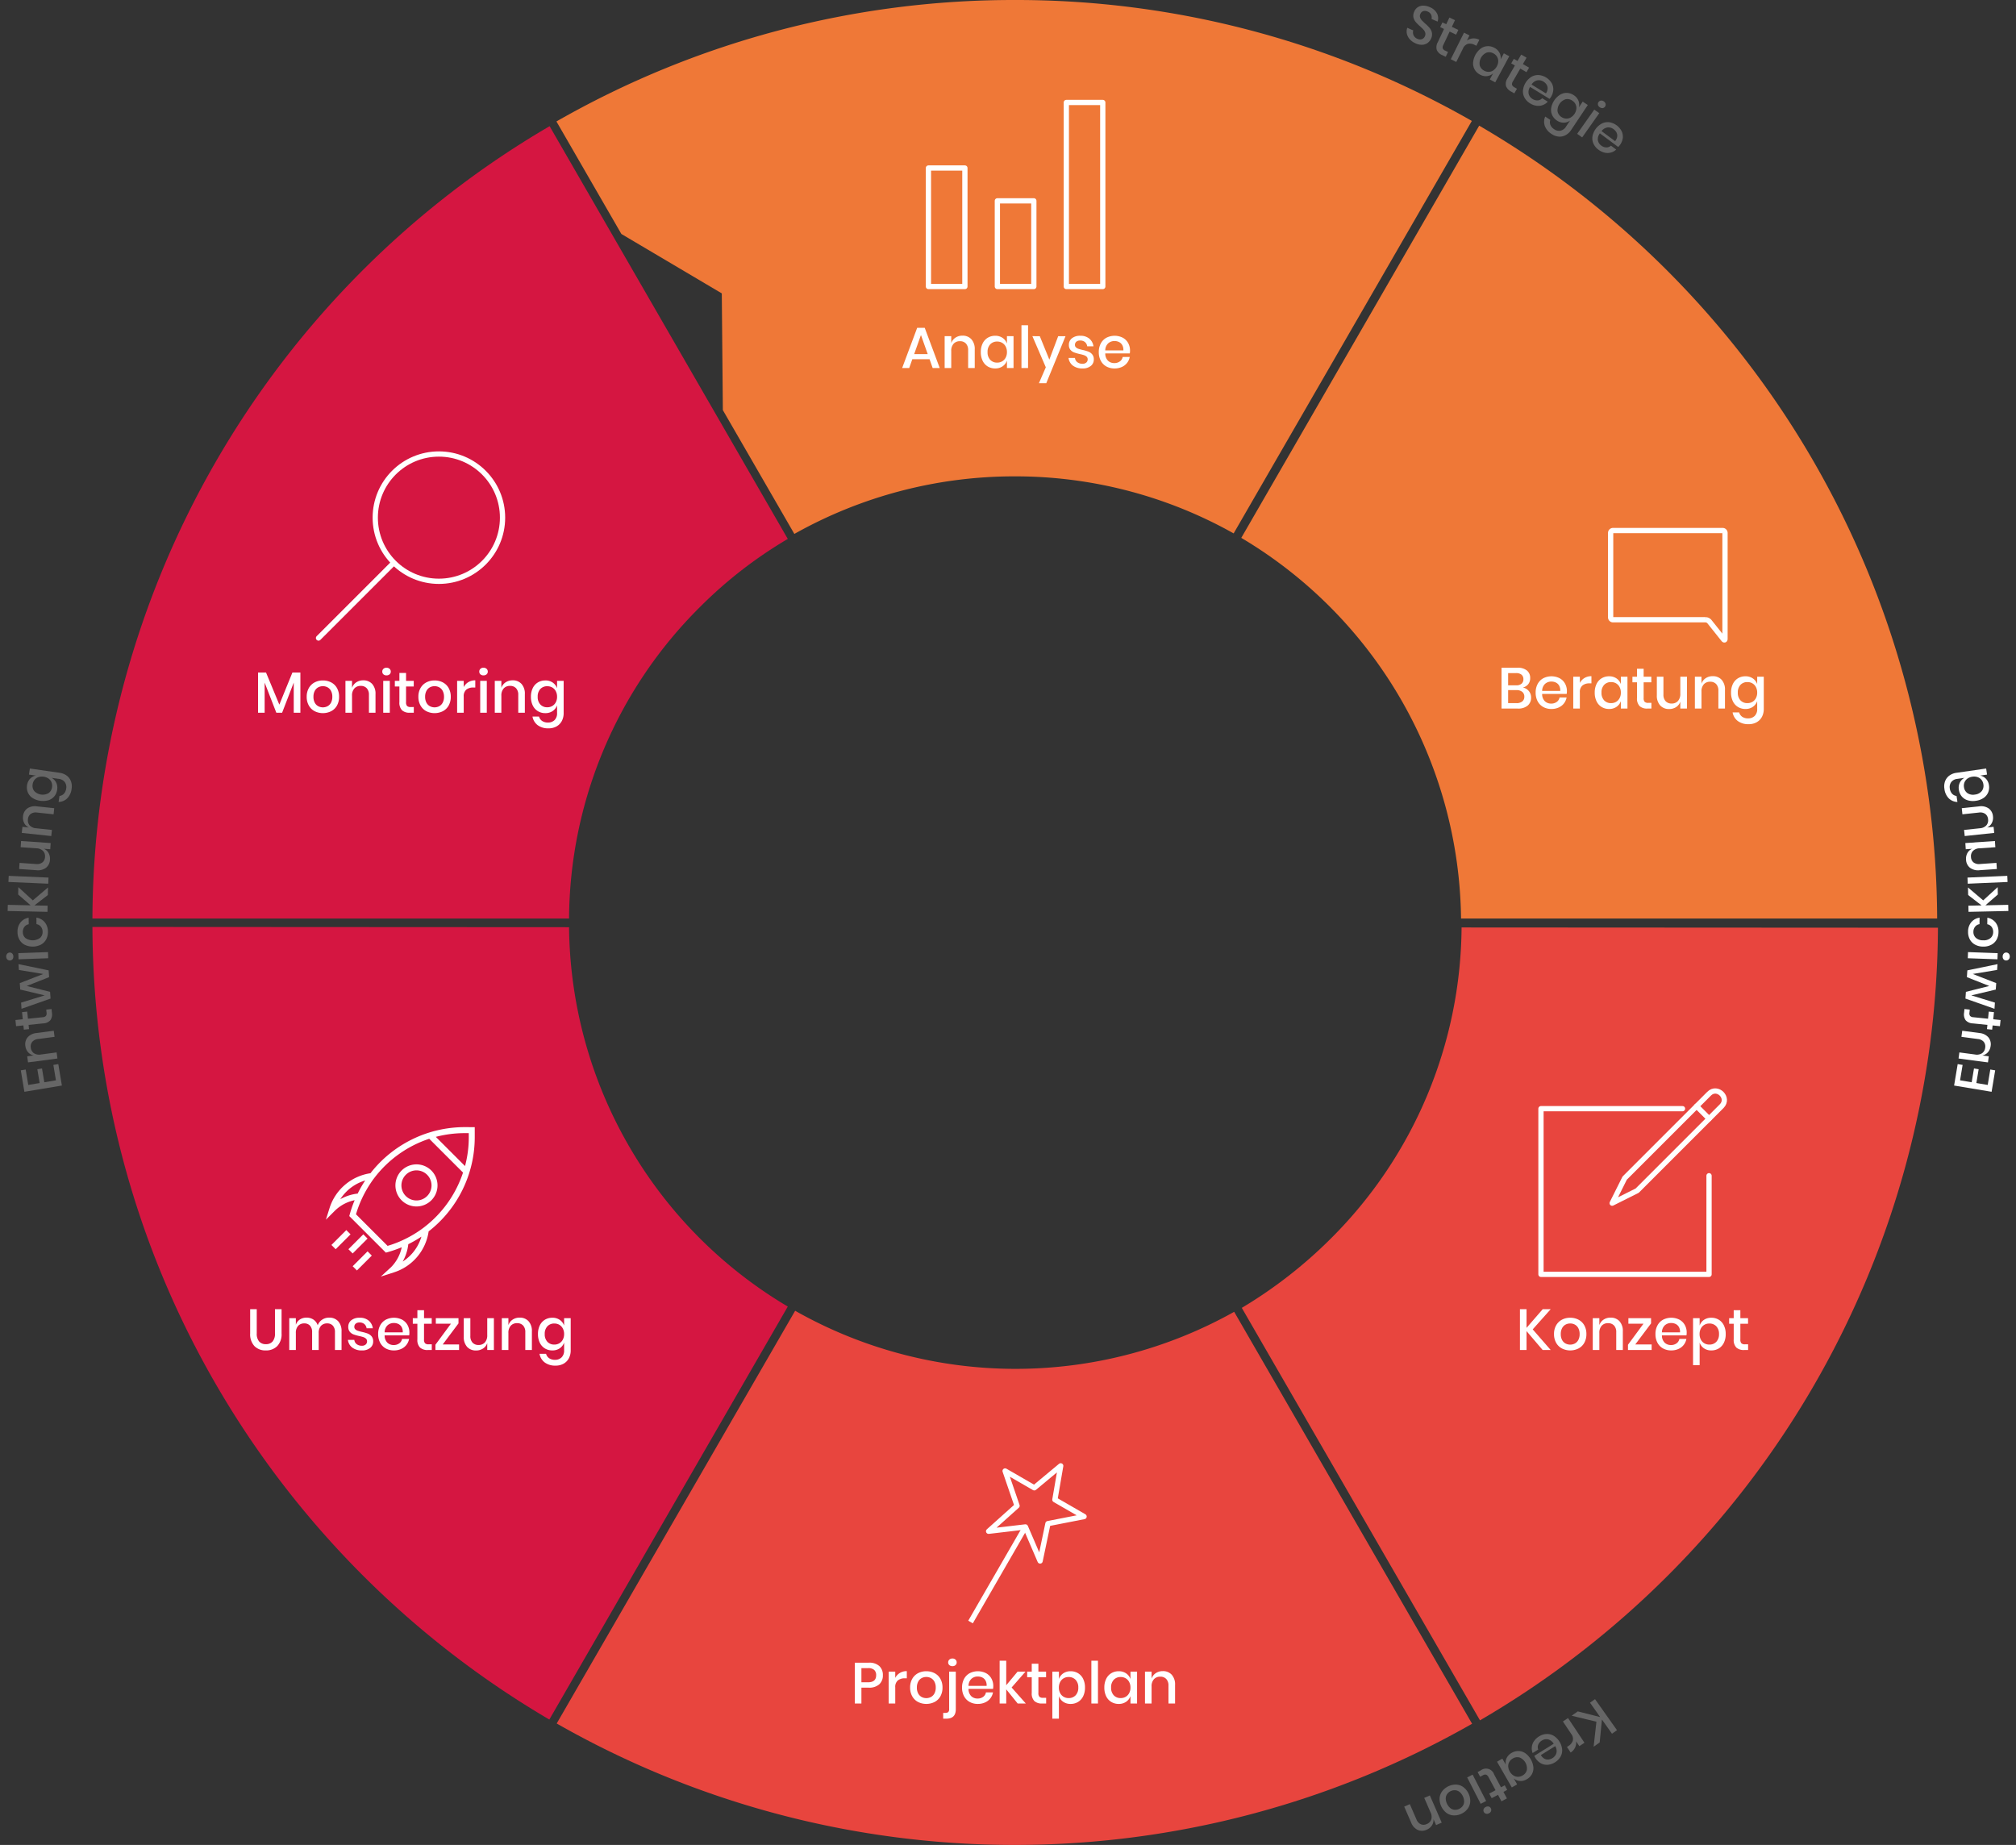
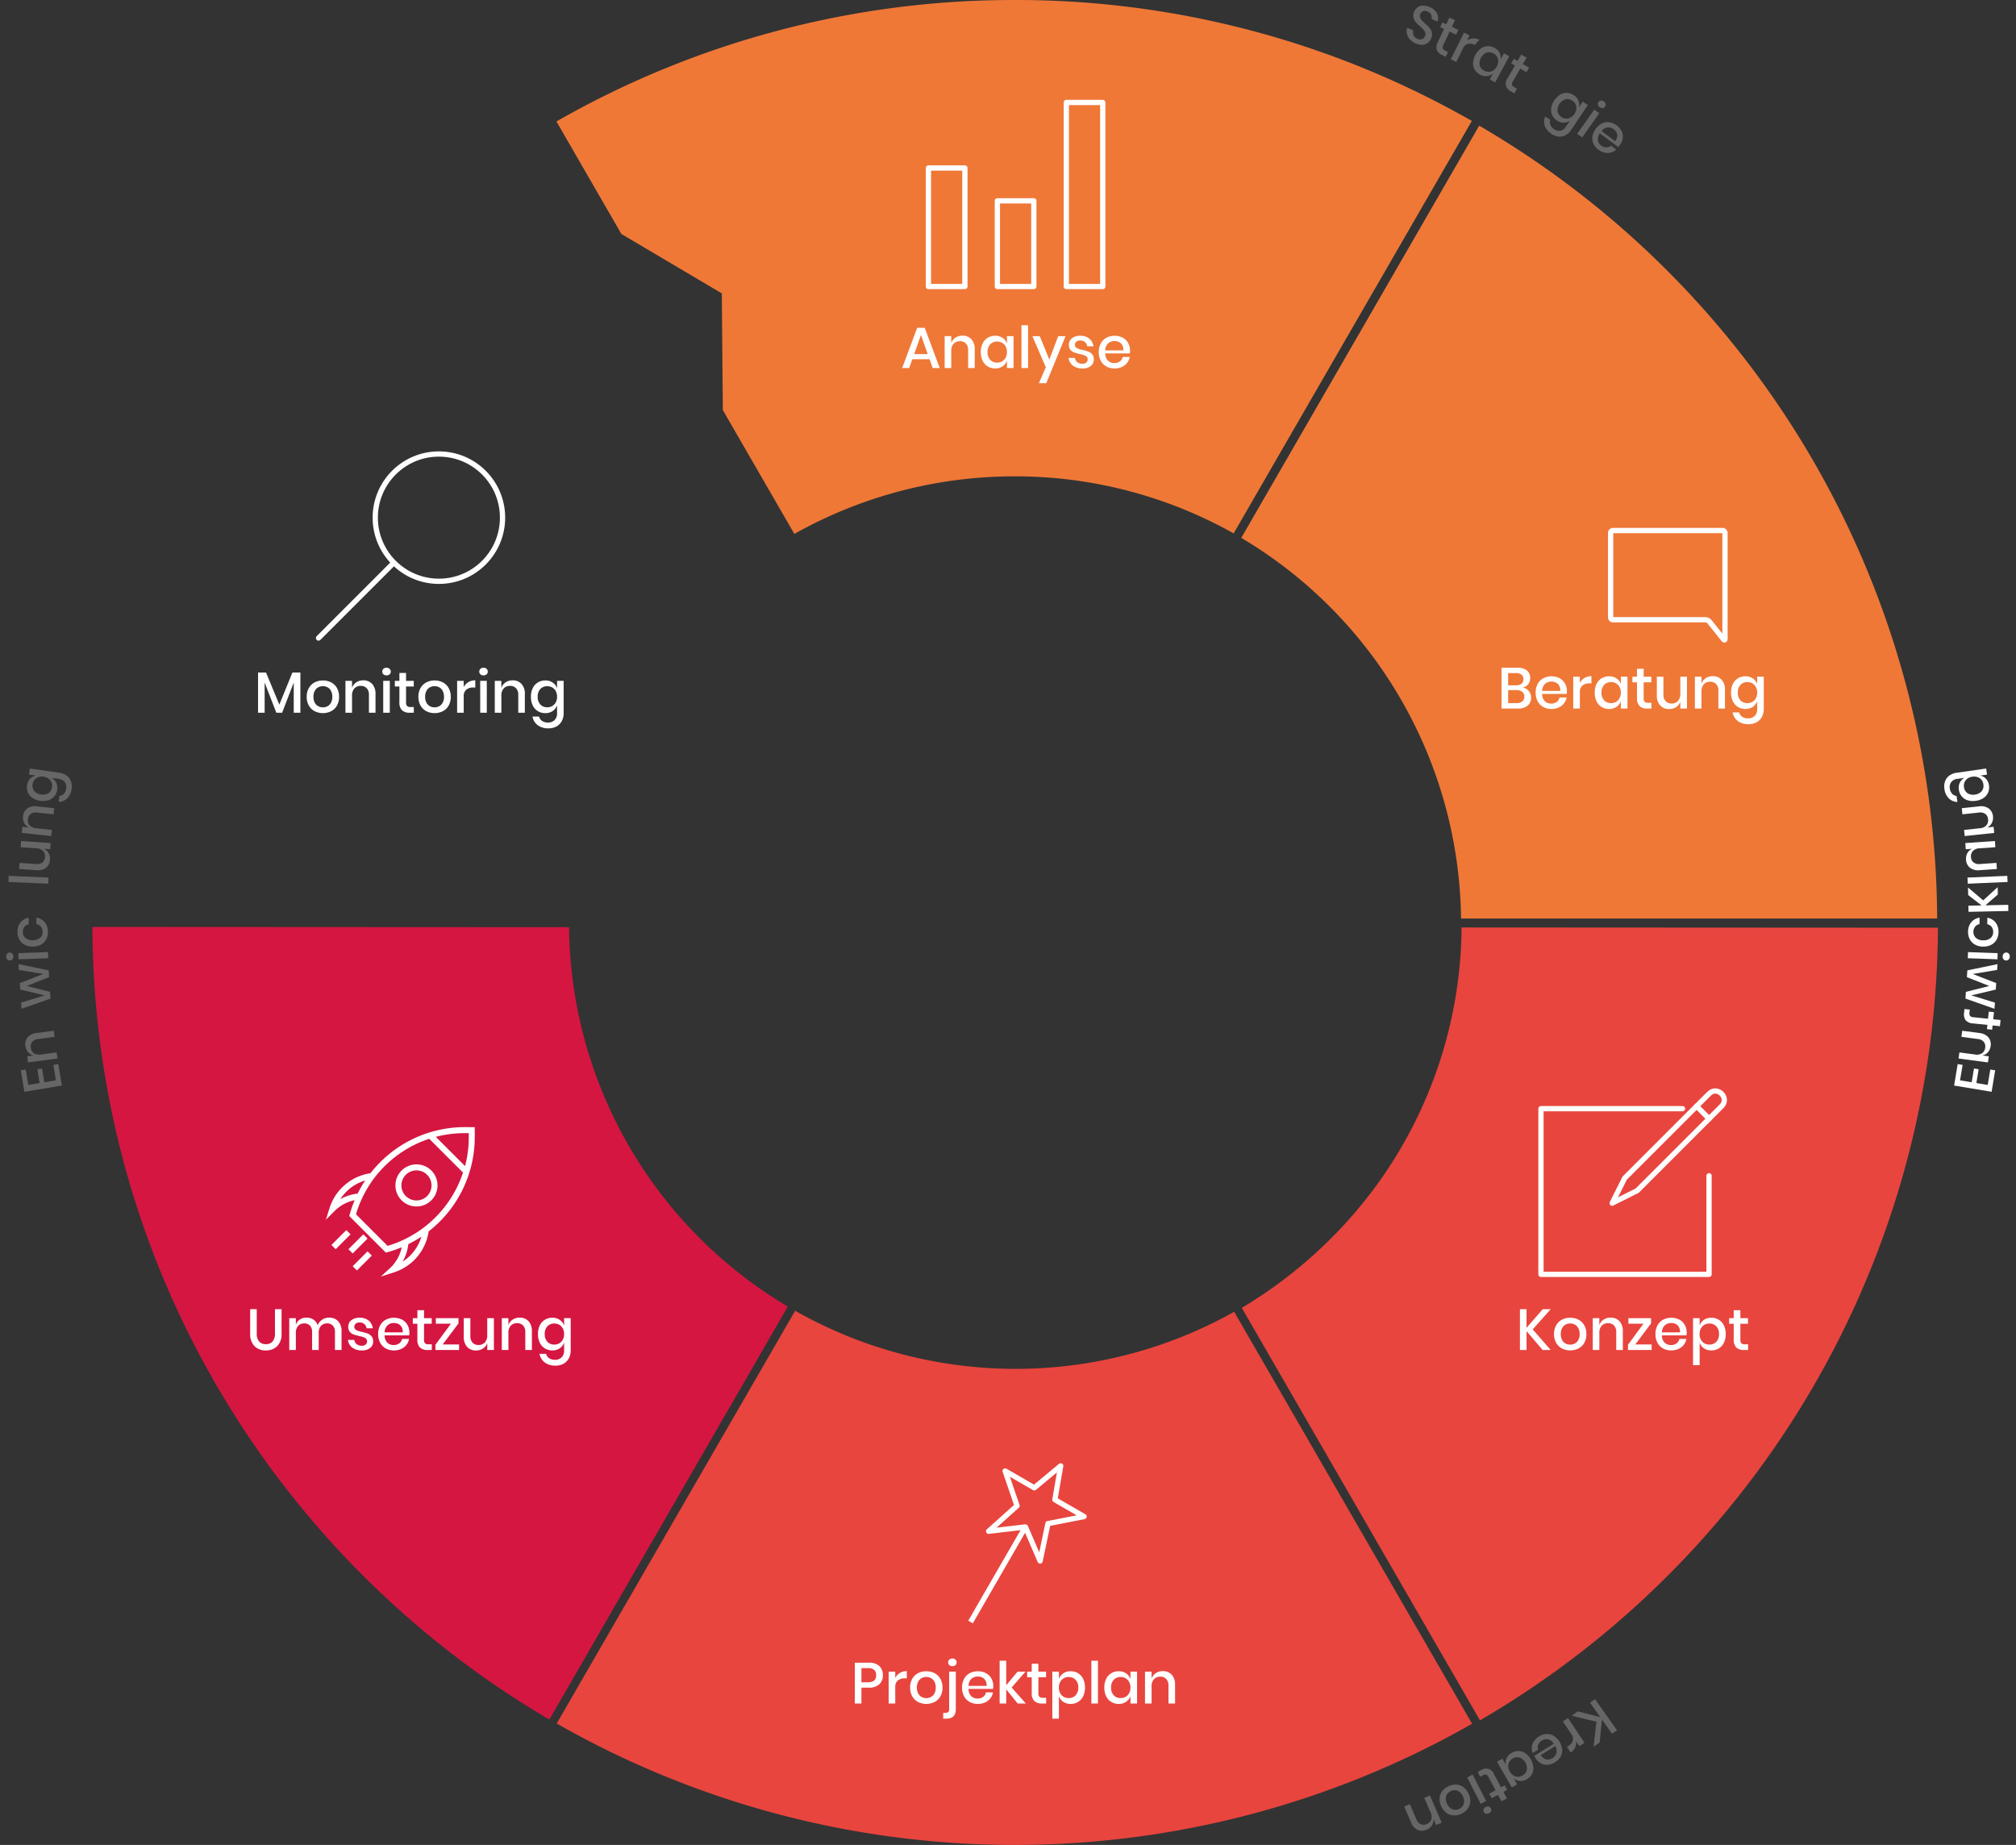
<svg xmlns="http://www.w3.org/2000/svg" width="766.849" height="701.8" viewBox="0 0 766.849 701.8">
  <rect x="0" y="0" width="766.849" height="701.8" fill="#333333" stroke="none" />
  <defs>
    <clipPath id="clip-path" />
  </defs>
  <g id="GRAFIK_Beratungsprozess_v2" transform="translate(-313.842 -49)">
    <g id="Gruppe_1618" data-name="Gruppe 1618" transform="translate(329.1 30)">
      <g id="Gruppe_1605" data-name="Gruppe 1605">
        <g id="Gruppe_1604" data-name="Gruppe 1604">
          <g id="Gruppe_1603" data-name="Gruppe 1603">
            <g id="Gruppe_1602" data-name="Gruppe 1602">
              <g id="Gruppe_1600" data-name="Gruppe 1600">
                <path id="SVGID" d="M454.2,518a170.137,170.137,0,0,1-167-.4l-90.7,157a351.47,351.47,0,0,0,348.2.1Z" fill="#e8453e" />
              </g>
              <g id="Gruppe_1601" data-name="Gruppe 1601">
                <path id="SVGID-2" data-name="SVGID" d="M540.7,371.8A168.715,168.715,0,0,1,491,490.1a174.774,174.774,0,0,1-33.9,26.4l90.6,156.9A350.86,350.86,0,0,0,721.9,371.9Z" fill="#e8453e" />
              </g>
            </g>
          </g>
        </g>
      </g>
      <g id="Gruppe_1611" data-name="Gruppe 1611">
        <g id="Gruppe_1610" data-name="Gruppe 1610">
          <g id="Gruppe_1609" data-name="Gruppe 1609">
            <g id="Gruppe_1608" data-name="Gruppe 1608">
              <g id="Gruppe_1606" data-name="Gruppe 1606">
-                 <path id="SVGID-3" data-name="SVGID" d="M201.2,368.4A168.345,168.345,0,0,1,250.9,250a166.534,166.534,0,0,1,33.5-26L193.8,67A350.725,350.725,0,0,0,19.9,368.4Z" fill="#d51641" />
-               </g>
+                 </g>
              <g id="Gruppe_1607" data-name="Gruppe 1607">
                <path id="SVGID-4" data-name="SVGID" d="M284.4,516a169.674,169.674,0,0,1-83.2-144.3l-181.3-.1c.5,128.6,70.3,240.8,173.8,301.5Z" fill="#d51641" />
              </g>
            </g>
          </g>
        </g>
      </g>
      <g id="Gruppe_1617" data-name="Gruppe 1617">
        <g id="Gruppe_1616" data-name="Gruppe 1616">
          <g id="Gruppe_1615" data-name="Gruppe 1615">
            <g id="Gruppe_1614" data-name="Gruppe 1614">
              <g id="Gruppe_1612" data-name="Gruppe 1612">
                <path id="SVGID-5" data-name="SVGID" d="M456.9,223.6a170.727,170.727,0,0,1,83.6,144.8H721.6A350.9,350.9,0,0,0,547.4,66.8Z" fill="#ef7837" />
              </g>
              <g id="Gruppe_1613" data-name="Gruppe 1613">
                <path id="SVGID-6" data-name="SVGID" d="M370.8,200.2A169.509,169.509,0,0,1,454,221.9h0L544.6,65A349.249,349.249,0,0,0,370.8,19h0A350.053,350.053,0,0,0,196.4,65.2L221.1,108l38.2,22.6.4,44.4,27.2,47.1h0a170.748,170.748,0,0,1,83.9-21.9" fill="#ef7837" />
              </g>
            </g>
          </g>
        </g>
      </g>
      <g id="Outline_Icons" data-name="Outline Icons" transform="translate(105.9 191.7)">
        <g id="Gruppe_1635" data-name="Gruppe 1635" transform="translate(0)">
          <circle id="Ellipse_75" data-name="Ellipse 75" cx="24.209" cy="24.209" r="24.209" transform="translate(21.583)" fill="none" stroke="#fff" stroke-linejoin="round" stroke-width="2" />
          <line id="Linie_147" data-name="Linie 147" x1="28.275" y2="28.275" transform="translate(0 41.725)" fill="none" stroke="#fff" stroke-linecap="round" stroke-linejoin="round" stroke-width="2" />
        </g>
      </g>
    </g>
    <path id="Pfad_1638" data-name="Pfad 1638" d="M36.813,19.634H30.257L29.069,23H26.385L32.1,7.71h2.882L40.685,23H38Zm-.7-1.936-2.574-7.26L30.961,17.7ZM49.331,10.68a4.42,4.42,0,0,1,3.388,1.364A5.488,5.488,0,0,1,54,15.938V23H51.487V16.2a3.541,3.541,0,0,0-.836-2.519,2.985,2.985,0,0,0-2.288-.891,3.14,3.14,0,0,0-2.4.957,3.944,3.944,0,0,0-.9,2.805V23H42.555V10.878h2.508V13.54a4.067,4.067,0,0,1,1.628-2.112A4.715,4.715,0,0,1,49.331,10.68Zm12.452.044a4.8,4.8,0,0,1,2.816.814,4.381,4.381,0,0,1,1.65,2.156V10.878h2.508V23H66.249V20.184A4.381,4.381,0,0,1,64.6,22.34a4.8,4.8,0,0,1-2.816.814,5.375,5.375,0,0,1-2.827-.748,5.112,5.112,0,0,1-1.947-2.156,7.346,7.346,0,0,1-.7-3.322,7.293,7.293,0,0,1,.7-3.3,5.112,5.112,0,0,1,1.947-2.156A5.375,5.375,0,0,1,61.783,10.724Zm.77,2.2a3.491,3.491,0,0,0-2.673,1.067,4.122,4.122,0,0,0-1,2.937,4.122,4.122,0,0,0,1,2.937,3.491,3.491,0,0,0,2.673,1.067,3.642,3.642,0,0,0,1.892-.495,3.516,3.516,0,0,0,1.32-1.4,4.4,4.4,0,0,0,.484-2.112,4.418,4.418,0,0,0-.484-2.1,3.5,3.5,0,0,0-1.32-1.408A3.642,3.642,0,0,0,62.553,12.924Zm11.726-6.2V23H71.771V6.72Zm4.466,4.158,3.63,8.91,3.366-8.91h2.794L81.209,28.764H78.415l2.618-6.05-5.1-11.836Zm15.422-.154a5.119,5.119,0,0,1,3.421,1.089,4.608,4.608,0,0,1,1.573,2.915H96.785a2.564,2.564,0,0,0-.847-1.6,2.693,2.693,0,0,0-1.837-.6,2.156,2.156,0,0,0-1.463.451,1.537,1.537,0,0,0-.517,1.221,1.21,1.21,0,0,0,.374.924,2.61,2.61,0,0,0,.935.55,16.1,16.1,0,0,0,1.6.44,15.937,15.937,0,0,1,2.211.638A3.582,3.582,0,0,1,98.688,17.8a2.918,2.918,0,0,1,.6,1.947,3.034,3.034,0,0,1-1.155,2.464,4.766,4.766,0,0,1-3.113.946A5.917,5.917,0,0,1,91.362,22.1a4.347,4.347,0,0,1-1.683-2.948h2.442A2.305,2.305,0,0,0,93,20.756a3.143,3.143,0,0,0,2.024.616,2.023,2.023,0,0,0,1.419-.473,1.554,1.554,0,0,0,.517-1.2,1.326,1.326,0,0,0-.4-1.012,2.746,2.746,0,0,0-.99-.583,13.752,13.752,0,0,0-1.628-.429A18.036,18.036,0,0,1,91.8,17.06a3.343,3.343,0,0,1-1.408-1,2.83,2.83,0,0,1-.583-1.881,3.088,3.088,0,0,1,1.155-2.5A4.874,4.874,0,0,1,94.167,10.724Zm18.9,5.632a5.822,5.822,0,0,1-.088,1.078h-9.328a3.812,3.812,0,0,0,1.034,2.772,3.384,3.384,0,0,0,2.4.9,3.489,3.489,0,0,0,2.123-.638,2.634,2.634,0,0,0,1.067-1.694h2.684a5.151,5.151,0,0,1-3.014,3.817,6.56,6.56,0,0,1-2.75.561,6.328,6.328,0,0,1-3.113-.748,5.32,5.32,0,0,1-2.123-2.156,6.82,6.82,0,0,1-.77-3.322,6.773,6.773,0,0,1,.77-3.3,5.32,5.32,0,0,1,2.123-2.156,6.9,6.9,0,0,1,6.226-.011,5.127,5.127,0,0,1,2.046,2.024A5.811,5.811,0,0,1,113.065,16.356Zm-2.53-.066a3.727,3.727,0,0,0-.407-1.991,2.829,2.829,0,0,0-1.232-1.188,3.8,3.8,0,0,0-1.705-.385,3.521,3.521,0,0,0-2.464.9,3.685,3.685,0,0,0-1.078,2.662Z" transform="translate(630.615 166)" fill="#fff" />
    <path id="Pfad_1639" data-name="Pfad 1639" d="M28.233,14.992a3.844,3.844,0,0,1,2.277,1.342,3.761,3.761,0,0,1,.869,2.464,3.865,3.865,0,0,1-1.3,3.069A5.557,5.557,0,0,1,26.319,23H20.137V7.468h6.072a5.414,5.414,0,0,1,3.575,1.045,3.55,3.55,0,0,1,1.243,2.871,3.577,3.577,0,0,1-.77,2.387A3.732,3.732,0,0,1,28.233,14.992Zm-5.588-.836h3.1a2.938,2.938,0,0,0,2.013-.616,2.177,2.177,0,0,0,.693-1.716,2.15,2.15,0,0,0-.693-1.694,3.085,3.085,0,0,0-2.1-.616H22.645Zm3.168,6.776a3.368,3.368,0,0,0,2.211-.649,2.23,2.23,0,0,0,.781-1.815,2.248,2.248,0,0,0-.792-1.826,3.375,3.375,0,0,0-2.222-.66H22.645v4.95ZM45,16.356a5.821,5.821,0,0,1-.088,1.078H35.581a3.812,3.812,0,0,0,1.034,2.772,3.384,3.384,0,0,0,2.4.9,3.489,3.489,0,0,0,2.123-.638A2.634,2.634,0,0,0,42.2,18.776h2.684a5.151,5.151,0,0,1-3.014,3.817,6.561,6.561,0,0,1-2.75.561,6.328,6.328,0,0,1-3.113-.748,5.32,5.32,0,0,1-2.123-2.156,6.82,6.82,0,0,1-.77-3.322,6.772,6.772,0,0,1,.77-3.3,5.32,5.32,0,0,1,2.123-2.156,6.9,6.9,0,0,1,6.226-.011,5.127,5.127,0,0,1,2.046,2.024A5.811,5.811,0,0,1,45,16.356Zm-2.53-.066A3.727,3.727,0,0,0,42.06,14.3a2.829,2.829,0,0,0-1.232-1.188,3.8,3.8,0,0,0-1.7-.385,3.521,3.521,0,0,0-2.464.9,3.685,3.685,0,0,0-1.078,2.662Zm7.458-3.036a4.675,4.675,0,0,1,1.76-1.881,4.994,4.994,0,0,1,2.64-.693v2.728h-.748a4.111,4.111,0,0,0-2.651.8,3.2,3.2,0,0,0-1,2.651V23H47.417V10.878h2.508Zm11.132-2.53a4.8,4.8,0,0,1,2.816.814,4.381,4.381,0,0,1,1.65,2.156V10.878h2.508V23H65.523V20.184a4.381,4.381,0,0,1-1.65,2.156,4.8,4.8,0,0,1-2.816.814,5.375,5.375,0,0,1-2.827-.748,5.112,5.112,0,0,1-1.947-2.156,7.346,7.346,0,0,1-.7-3.322,7.293,7.293,0,0,1,.7-3.3,5.112,5.112,0,0,1,1.947-2.156A5.375,5.375,0,0,1,61.057,10.724Zm.77,2.2a3.491,3.491,0,0,0-2.673,1.067,4.122,4.122,0,0,0-1,2.937,4.122,4.122,0,0,0,1,2.937,3.491,3.491,0,0,0,2.673,1.067,3.642,3.642,0,0,0,1.892-.495,3.516,3.516,0,0,0,1.32-1.4,4.4,4.4,0,0,0,.484-2.112,4.418,4.418,0,0,0-.484-2.1,3.5,3.5,0,0,0-1.32-1.408A3.642,3.642,0,0,0,61.827,12.924Zm15.312,7.9V23H75.6a4.154,4.154,0,0,1-2.937-.935,4.11,4.11,0,0,1-1-3.113v-5.94H69.923V10.878h1.738V7.864h2.53v3.014h2.926v2.134H74.191V19a2.049,2.049,0,0,0,.385,1.43,1.852,1.852,0,0,0,1.353.4Zm13.53-9.944V23h-2.53V20.36a3.907,3.907,0,0,1-1.606,2.079,4.806,4.806,0,0,1-2.662.737,4.42,4.42,0,0,1-3.388-1.364,5.488,5.488,0,0,1-1.276-3.894v-7.04h2.508v6.776a3.574,3.574,0,0,0,.836,2.541,2.985,2.985,0,0,0,2.288.891,3.122,3.122,0,0,0,2.4-.968,3.986,3.986,0,0,0,.9-2.816V10.878Zm9.79-.2a4.42,4.42,0,0,1,3.388,1.364,5.488,5.488,0,0,1,1.276,3.894V23h-2.508V16.2a3.541,3.541,0,0,0-.836-2.519,2.985,2.985,0,0,0-2.288-.891,3.14,3.14,0,0,0-2.4.957,3.944,3.944,0,0,0-.9,2.805V23H93.683V10.878h2.508V13.54a4.067,4.067,0,0,1,1.628-2.112A4.715,4.715,0,0,1,100.459,10.68Zm12.452.044a4.8,4.8,0,0,1,2.816.814,4.381,4.381,0,0,1,1.65,2.156V10.878h2.508V23.132a6.321,6.321,0,0,1-.693,3,5.071,5.071,0,0,1-1.991,2.057,6.065,6.065,0,0,1-3.08.748A6.582,6.582,0,0,1,110,27.73a5.219,5.219,0,0,1-1.969-3.278h2.486a2.959,2.959,0,0,0,1.188,1.683,3.876,3.876,0,0,0,2.244.6,3.424,3.424,0,0,0,2.464-.924,3.538,3.538,0,0,0,.968-2.684V20.184a4.381,4.381,0,0,1-1.65,2.156,4.8,4.8,0,0,1-2.816.814,5.375,5.375,0,0,1-2.827-.748,5.112,5.112,0,0,1-1.947-2.156,7.346,7.346,0,0,1-.7-3.322,7.293,7.293,0,0,1,.7-3.3,5.112,5.112,0,0,1,1.947-2.156A5.375,5.375,0,0,1,112.911,10.724Zm.77,2.2a3.491,3.491,0,0,0-2.673,1.067,4.122,4.122,0,0,0-1,2.937,4.122,4.122,0,0,0,1,2.937,3.491,3.491,0,0,0,2.673,1.067,3.642,3.642,0,0,0,1.892-.495,3.516,3.516,0,0,0,1.32-1.4,4.4,4.4,0,0,0,.484-2.112,4.418,4.418,0,0,0-.484-2.1,3.5,3.5,0,0,0-1.32-1.408A3.642,3.642,0,0,0,113.681,12.924Z" transform="translate(864.863 295.532)" fill="#fff" />
    <path id="Pfad_1640" data-name="Pfad 1640" d="M31.808,15.146,38.65,23H35.592l-6.138-7.194V23H26.946V7.468h2.508v7.106l6.16-7.106H38.65Zm14.256-4.422a6.646,6.646,0,0,1,3.168.748,5.369,5.369,0,0,1,2.2,2.156,6.62,6.62,0,0,1,.792,3.3,6.667,6.667,0,0,1-.792,3.322,5.369,5.369,0,0,1-2.2,2.156,7.059,7.059,0,0,1-6.325,0,5.44,5.44,0,0,1-2.2-2.167,6.609,6.609,0,0,1-.8-3.311,6.548,6.548,0,0,1,.8-3.3,5.458,5.458,0,0,1,2.2-2.156A6.582,6.582,0,0,1,46.064,10.724Zm0,2.178a3.687,3.687,0,0,0-1.782.44,3.242,3.242,0,0,0-1.309,1.353,4.632,4.632,0,0,0-.495,2.233,4.617,4.617,0,0,0,.495,2.244,3.256,3.256,0,0,0,1.309,1.342,3.829,3.829,0,0,0,3.564,0,3.256,3.256,0,0,0,1.309-1.342,4.617,4.617,0,0,0,.495-2.244,4.632,4.632,0,0,0-.495-2.233,3.242,3.242,0,0,0-1.309-1.353A3.687,3.687,0,0,0,46.064,12.9ZM61.42,10.68a4.42,4.42,0,0,1,3.388,1.364,5.488,5.488,0,0,1,1.276,3.894V23H63.576V16.2a3.541,3.541,0,0,0-.836-2.519,2.985,2.985,0,0,0-2.288-.891,3.14,3.14,0,0,0-2.4.957,3.944,3.944,0,0,0-.9,2.805V23H54.644V10.878h2.508V13.54a4.067,4.067,0,0,1,1.628-2.112A4.715,4.715,0,0,1,61.42,10.68Zm9.394,10.208H77.04V23h-9V21l5.9-8.008H68.2V10.878H76.82v2Zm19.558-4.532a5.822,5.822,0,0,1-.088,1.078H80.956a3.812,3.812,0,0,0,1.034,2.772,3.384,3.384,0,0,0,2.4.9,3.489,3.489,0,0,0,2.123-.638,2.634,2.634,0,0,0,1.067-1.694h2.684a5.151,5.151,0,0,1-3.014,3.817,6.56,6.56,0,0,1-2.75.561,6.328,6.328,0,0,1-3.113-.748,5.32,5.32,0,0,1-2.123-2.156,6.82,6.82,0,0,1-.77-3.322,6.773,6.773,0,0,1,.77-3.3,5.32,5.32,0,0,1,2.123-2.156,6.9,6.9,0,0,1,6.226-.011,5.127,5.127,0,0,1,2.046,2.024A5.811,5.811,0,0,1,90.372,16.356Zm-2.53-.066a3.727,3.727,0,0,0-.407-1.991A2.829,2.829,0,0,0,86.2,13.111a3.8,3.8,0,0,0-1.705-.385,3.521,3.521,0,0,0-2.464.9,3.685,3.685,0,0,0-1.078,2.662Zm11.9-5.566a5.375,5.375,0,0,1,2.827.748,5.112,5.112,0,0,1,1.947,2.156,7.293,7.293,0,0,1,.7,3.3,7.346,7.346,0,0,1-.7,3.322,5.112,5.112,0,0,1-1.947,2.156,5.375,5.375,0,0,1-2.827.748,4.8,4.8,0,0,1-2.816-.814A4.257,4.257,0,0,1,95.3,20.184v8.58H92.792V10.878H95.3v2.816a4.257,4.257,0,0,1,1.628-2.156A4.8,4.8,0,0,1,99.744,10.724Zm-.77,2.2a3.642,3.642,0,0,0-1.892.495,3.5,3.5,0,0,0-1.32,1.408,4.418,4.418,0,0,0-.484,2.1,4.4,4.4,0,0,0,.484,2.112,3.516,3.516,0,0,0,1.32,1.4,3.642,3.642,0,0,0,1.892.495,3.527,3.527,0,0,0,2.684-1.067,4.1,4.1,0,0,0,1.012-2.937A4.1,4.1,0,0,0,101.658,14,3.508,3.508,0,0,0,98.974,12.924Zm14.762,7.9V23H112.2a4.154,4.154,0,0,1-2.937-.935,4.11,4.11,0,0,1-1-3.113v-5.94H106.52V10.878h1.738V7.864h2.53v3.014h2.926v2.134h-2.926V19a2.049,2.049,0,0,0,.385,1.43,1.852,1.852,0,0,0,1.353.4Z" transform="translate(865.054 539.532)" fill="#fff" />
    <path id="Pfad_1642" data-name="Pfad 1642" d="M11.656,16.972V23H9.148V7.468h5.28a5.686,5.686,0,0,1,4.037,1.276,4.576,4.576,0,0,1,1.353,3.5,4.457,4.457,0,0,1-1.386,3.465,5.74,5.74,0,0,1-4,1.265Zm2.508-2.046q3.1,0,3.1-2.684a2.631,2.631,0,0,0-.737-2.013,3.376,3.376,0,0,0-2.365-.693H11.656v5.39Zm10.362-1.672a4.675,4.675,0,0,1,1.76-1.881,4.994,4.994,0,0,1,2.64-.693v2.728h-.748a4.111,4.111,0,0,0-2.651.8,3.2,3.2,0,0,0-1,2.651V23H22.018V10.878h2.508Zm11.814-2.53a6.646,6.646,0,0,1,3.168.748,5.369,5.369,0,0,1,2.2,2.156,6.62,6.62,0,0,1,.792,3.3,6.667,6.667,0,0,1-.792,3.322,5.369,5.369,0,0,1-2.2,2.156,7.059,7.059,0,0,1-6.325,0,5.44,5.44,0,0,1-2.2-2.167,6.609,6.609,0,0,1-.8-3.311,6.548,6.548,0,0,1,.8-3.3,5.458,5.458,0,0,1,2.2-2.156A6.582,6.582,0,0,1,36.34,10.724Zm0,2.178a3.687,3.687,0,0,0-1.782.44,3.242,3.242,0,0,0-1.309,1.353,4.632,4.632,0,0,0-.495,2.233,4.617,4.617,0,0,0,.495,2.244,3.256,3.256,0,0,0,1.309,1.342,3.829,3.829,0,0,0,3.564,0,3.256,3.256,0,0,0,1.309-1.342,4.617,4.617,0,0,0,.5-2.244,4.632,4.632,0,0,0-.5-2.233,3.242,3.242,0,0,0-1.309-1.353A3.687,3.687,0,0,0,36.34,12.9Zm9.944-4.114a1.719,1.719,0,0,1-1.177-.4,1.311,1.311,0,0,1-.451-1.034A1.378,1.378,0,0,1,45.107,6.3a1.663,1.663,0,0,1,1.177-.418A1.623,1.623,0,0,1,47.45,6.3a1.394,1.394,0,0,1,.44,1.056,1.326,1.326,0,0,1-.44,1.034A1.677,1.677,0,0,1,46.284,8.788Zm-3.52,17.776h.858a1.521,1.521,0,0,0,1.067-.319,1.445,1.445,0,0,0,.341-1.089V10.878h2.53v14.3q0,3.586-3.608,3.586H42.764ZM61.816,16.356a5.821,5.821,0,0,1-.088,1.078H52.4a3.812,3.812,0,0,0,1.034,2.772,3.384,3.384,0,0,0,2.4.9,3.489,3.489,0,0,0,2.123-.638,2.634,2.634,0,0,0,1.067-1.694h2.684a5.151,5.151,0,0,1-3.014,3.817,6.561,6.561,0,0,1-2.75.561,6.328,6.328,0,0,1-3.113-.748,5.32,5.32,0,0,1-2.123-2.156,6.82,6.82,0,0,1-.77-3.322,6.772,6.772,0,0,1,.77-3.3,5.32,5.32,0,0,1,2.123-2.156,6.9,6.9,0,0,1,6.226-.011A5.127,5.127,0,0,1,61.1,13.485,5.811,5.811,0,0,1,61.816,16.356Zm-2.53-.066a3.727,3.727,0,0,0-.407-1.991,2.829,2.829,0,0,0-1.232-1.188,3.8,3.8,0,0,0-1.7-.385,3.521,3.521,0,0,0-2.464.9A3.685,3.685,0,0,0,52.4,16.29ZM71.1,23l-4.356-5.39V23H64.236V6.72h2.508v9.328l4.312-5.17H74.07l-5.28,6.028L74.2,23Zm10.824-2.178V23h-1.54a4.154,4.154,0,0,1-2.937-.935,4.11,4.11,0,0,1-1-3.113v-5.94H74.708V10.878h1.738V7.864h2.53v3.014H81.9v2.134H78.976V19a2.049,2.049,0,0,0,.385,1.43,1.852,1.852,0,0,0,1.353.4Zm9.306-10.1a5.375,5.375,0,0,1,2.827.748A5.112,5.112,0,0,1,96,13.628a7.293,7.293,0,0,1,.7,3.3A7.346,7.346,0,0,1,96,20.25a5.112,5.112,0,0,1-1.947,2.156,5.375,5.375,0,0,1-2.827.748,4.8,4.8,0,0,1-2.816-.814,4.257,4.257,0,0,1-1.628-2.156v8.58H84.278V10.878h2.508v2.816a4.257,4.257,0,0,1,1.628-2.156A4.8,4.8,0,0,1,91.23,10.724Zm-.77,2.2a3.642,3.642,0,0,0-1.892.495,3.5,3.5,0,0,0-1.32,1.408,4.418,4.418,0,0,0-.484,2.1,4.4,4.4,0,0,0,.484,2.112,3.516,3.516,0,0,0,1.32,1.4,3.642,3.642,0,0,0,1.892.495,3.527,3.527,0,0,0,2.684-1.067,4.1,4.1,0,0,0,1.012-2.937A4.1,4.1,0,0,0,93.144,14,3.508,3.508,0,0,0,90.46,12.924Zm11.176-6.2V23H99.128V6.72Zm7.9,4a4.8,4.8,0,0,1,2.816.814A4.381,4.381,0,0,1,114,13.694V10.878h2.508V23H114V20.184a4.381,4.381,0,0,1-1.65,2.156,4.8,4.8,0,0,1-2.816.814,5.375,5.375,0,0,1-2.827-.748,5.112,5.112,0,0,1-1.947-2.156,7.346,7.346,0,0,1-.7-3.322,7.293,7.293,0,0,1,.7-3.3,5.112,5.112,0,0,1,1.947-2.156A5.375,5.375,0,0,1,109.534,10.724Zm.77,2.2a3.491,3.491,0,0,0-2.673,1.067,4.122,4.122,0,0,0-1,2.937,4.122,4.122,0,0,0,1,2.937,3.491,3.491,0,0,0,2.673,1.067,3.642,3.642,0,0,0,1.892-.495,3.516,3.516,0,0,0,1.32-1.4A4.4,4.4,0,0,0,114,16.928a4.418,4.418,0,0,0-.484-2.1,3.5,3.5,0,0,0-1.32-1.408A3.642,3.642,0,0,0,110.3,12.924ZM126.3,10.68a4.42,4.42,0,0,1,3.388,1.364,5.488,5.488,0,0,1,1.276,3.894V23h-2.508V16.2a3.541,3.541,0,0,0-.836-2.519,2.985,2.985,0,0,0-2.288-.891,3.14,3.14,0,0,0-2.4.957,3.944,3.944,0,0,0-.9,2.805V23h-2.508V10.878h2.508V13.54a4.067,4.067,0,0,1,1.628-2.112A4.715,4.715,0,0,1,126.3,10.68Z" transform="translate(629.851 674)" fill="#fff" />
    <path id="Pfad_1643" data-name="Pfad 1643" d="M27.991,7.71V23h-2.53V11.538L21.039,23h-2.2L14.395,11.538V23H11.887V7.71h3.036l5.06,12.21L24.955,7.71Zm8.558,3.014a6.646,6.646,0,0,1,3.168.748,5.369,5.369,0,0,1,2.2,2.156,6.62,6.62,0,0,1,.792,3.3,6.667,6.667,0,0,1-.792,3.322,5.369,5.369,0,0,1-2.2,2.156,7.059,7.059,0,0,1-6.325,0,5.44,5.44,0,0,1-2.2-2.167,6.609,6.609,0,0,1-.8-3.311,6.548,6.548,0,0,1,.8-3.3,5.458,5.458,0,0,1,2.2-2.156A6.582,6.582,0,0,1,36.549,10.724Zm0,2.178a3.687,3.687,0,0,0-1.782.44,3.242,3.242,0,0,0-1.309,1.353,4.632,4.632,0,0,0-.495,2.233,4.617,4.617,0,0,0,.495,2.244,3.256,3.256,0,0,0,1.309,1.342,3.829,3.829,0,0,0,3.564,0,3.256,3.256,0,0,0,1.309-1.342,4.617,4.617,0,0,0,.495-2.244,4.632,4.632,0,0,0-.495-2.233,3.242,3.242,0,0,0-1.309-1.353A3.687,3.687,0,0,0,36.549,12.9ZM51.9,10.68a4.42,4.42,0,0,1,3.388,1.364,5.488,5.488,0,0,1,1.276,3.894V23H54.061V16.2a3.541,3.541,0,0,0-.836-2.519,2.985,2.985,0,0,0-2.288-.891,3.14,3.14,0,0,0-2.4.957,3.944,3.944,0,0,0-.9,2.805V23H45.129V10.878h2.508V13.54a4.067,4.067,0,0,1,1.628-2.112A4.715,4.715,0,0,1,51.9,10.68Zm7.238-3.322a1.394,1.394,0,0,1,.44-1.056,1.623,1.623,0,0,1,1.166-.418,1.663,1.663,0,0,1,1.177.418,1.378,1.378,0,0,1,.451,1.056,1.311,1.311,0,0,1-.451,1.034,1.719,1.719,0,0,1-1.177.4,1.677,1.677,0,0,1-1.166-.4A1.326,1.326,0,0,1,59.143,7.358ZM62,10.878V23H59.5V10.878Zm9.13,9.944V23h-1.54a4.154,4.154,0,0,1-2.937-.935,4.11,4.11,0,0,1-1-3.113v-5.94H63.917V10.878h1.738V7.864h2.53v3.014h2.926v2.134H68.185V19a2.049,2.049,0,0,0,.385,1.43,1.852,1.852,0,0,0,1.353.4Zm7.9-10.1a6.646,6.646,0,0,1,3.168.748,5.369,5.369,0,0,1,2.2,2.156,6.62,6.62,0,0,1,.792,3.3A6.667,6.667,0,0,1,84.4,20.25a5.369,5.369,0,0,1-2.2,2.156,7.059,7.059,0,0,1-6.325,0,5.44,5.44,0,0,1-2.2-2.167,6.609,6.609,0,0,1-.8-3.311,6.548,6.548,0,0,1,.8-3.3,5.458,5.458,0,0,1,2.2-2.156A6.582,6.582,0,0,1,79.031,10.724Zm0,2.178a3.687,3.687,0,0,0-1.782.44,3.242,3.242,0,0,0-1.309,1.353,4.632,4.632,0,0,0-.5,2.233,4.617,4.617,0,0,0,.5,2.244,3.256,3.256,0,0,0,1.309,1.342,3.829,3.829,0,0,0,3.564,0,3.256,3.256,0,0,0,1.309-1.342,4.617,4.617,0,0,0,.5-2.244,4.632,4.632,0,0,0-.5-2.233,3.242,3.242,0,0,0-1.309-1.353A3.687,3.687,0,0,0,79.031,12.9Zm11.088.352a4.675,4.675,0,0,1,1.76-1.881,4.994,4.994,0,0,1,2.64-.693v2.728h-.748a4.111,4.111,0,0,0-2.651.8,3.2,3.2,0,0,0-1,2.651V23H87.611V10.878h2.508Zm5.918-5.9a1.394,1.394,0,0,1,.44-1.056,1.623,1.623,0,0,1,1.166-.418A1.663,1.663,0,0,1,98.82,6.3a1.378,1.378,0,0,1,.451,1.056,1.311,1.311,0,0,1-.451,1.034,1.719,1.719,0,0,1-1.177.4,1.677,1.677,0,0,1-1.166-.4A1.326,1.326,0,0,1,96.037,7.358Zm2.86,3.52V23H96.389V10.878Zm9.812-.2a4.42,4.42,0,0,1,3.388,1.364,5.488,5.488,0,0,1,1.276,3.894V23h-2.508V16.2a3.541,3.541,0,0,0-.836-2.519,2.985,2.985,0,0,0-2.288-.891,3.14,3.14,0,0,0-2.4.957,3.944,3.944,0,0,0-.9,2.805V23h-2.508V10.878h2.508V13.54a4.067,4.067,0,0,1,1.628-2.112A4.715,4.715,0,0,1,108.709,10.68Zm12.452.044a4.8,4.8,0,0,1,2.816.814,4.381,4.381,0,0,1,1.65,2.156V10.878h2.508V23.132a6.321,6.321,0,0,1-.693,3,5.071,5.071,0,0,1-1.991,2.057,6.065,6.065,0,0,1-3.08.748,6.582,6.582,0,0,1-4.125-1.21,5.219,5.219,0,0,1-1.969-3.278h2.486a2.959,2.959,0,0,0,1.188,1.683,3.876,3.876,0,0,0,2.244.6,3.424,3.424,0,0,0,2.464-.924,3.538,3.538,0,0,0,.968-2.684V20.184a4.381,4.381,0,0,1-1.65,2.156,4.8,4.8,0,0,1-2.816.814,5.375,5.375,0,0,1-2.827-.748,5.112,5.112,0,0,1-1.947-2.156,7.346,7.346,0,0,1-.7-3.322,7.293,7.293,0,0,1,.7-3.3,5.112,5.112,0,0,1,1.947-2.156A5.375,5.375,0,0,1,121.161,10.724Zm.77,2.2a3.491,3.491,0,0,0-2.673,1.067,4.122,4.122,0,0,0-1,2.937,4.122,4.122,0,0,0,1,2.937,3.491,3.491,0,0,0,2.673,1.067,3.642,3.642,0,0,0,1.892-.495,3.516,3.516,0,0,0,1.32-1.4,4.4,4.4,0,0,0,.484-2.112,4.418,4.418,0,0,0-.484-2.1,3.5,3.5,0,0,0-1.32-1.408A3.642,3.642,0,0,0,121.931,12.924Z" transform="translate(400.113 297.116)" fill="#fff" />
    <path id="Pfad_1641" data-name="Pfad 1641" d="M11.5,7.468v9.218a4.48,4.48,0,0,0,.913,3.08,3.275,3.275,0,0,0,2.563,1.012,3.247,3.247,0,0,0,2.541-1.012,4.48,4.48,0,0,0,.913-3.08V7.468H20.94v9.218a6.521,6.521,0,0,1-1.65,4.829,5.911,5.911,0,0,1-4.356,1.639,5.807,5.807,0,0,1-4.312-1.639,6.575,6.575,0,0,1-1.628-4.829V7.468ZM39.024,10.68a4.51,4.51,0,0,1,3.443,1.364,5.459,5.459,0,0,1,1.287,3.894V23H41.246V16.2a3.512,3.512,0,0,0-.792-2.453,2.8,2.8,0,0,0-2.178-.869,3.044,3.044,0,0,0-2.343.935,3.886,3.886,0,0,0-.869,2.739V23H32.556V16.2a3.512,3.512,0,0,0-.792-2.453,2.8,2.8,0,0,0-2.178-.869,3.044,3.044,0,0,0-2.343.935,3.886,3.886,0,0,0-.869,2.739V23H23.866V10.878h2.508v2.53a3.852,3.852,0,0,1,1.54-2.024,4.522,4.522,0,0,1,2.53-.7,4.6,4.6,0,0,1,2.629.748,4.233,4.233,0,0,1,1.617,2.156,4.379,4.379,0,0,1,1.694-2.134A4.683,4.683,0,0,1,39.024,10.68Zm11.638.044a5.119,5.119,0,0,1,3.421,1.089,4.608,4.608,0,0,1,1.573,2.915H53.28a2.564,2.564,0,0,0-.847-1.6,2.693,2.693,0,0,0-1.837-.6,2.156,2.156,0,0,0-1.463.451,1.537,1.537,0,0,0-.517,1.221,1.21,1.21,0,0,0,.374.924,2.61,2.61,0,0,0,.935.55,16.1,16.1,0,0,0,1.6.44,15.937,15.937,0,0,1,2.211.638A3.582,3.582,0,0,1,55.183,17.8a2.918,2.918,0,0,1,.6,1.947,3.034,3.034,0,0,1-1.155,2.464,4.766,4.766,0,0,1-3.113.946A5.917,5.917,0,0,1,47.857,22.1a4.347,4.347,0,0,1-1.683-2.948h2.442a2.305,2.305,0,0,0,.88,1.606,3.143,3.143,0,0,0,2.024.616,2.023,2.023,0,0,0,1.419-.473,1.554,1.554,0,0,0,.517-1.2,1.326,1.326,0,0,0-.4-1.012,2.746,2.746,0,0,0-.99-.583,13.752,13.752,0,0,0-1.628-.429A18.036,18.036,0,0,1,48.3,17.06a3.343,3.343,0,0,1-1.408-1,2.83,2.83,0,0,1-.583-1.881,3.088,3.088,0,0,1,1.155-2.5A4.874,4.874,0,0,1,50.662,10.724Zm18.9,5.632a5.821,5.821,0,0,1-.088,1.078H60.144a3.812,3.812,0,0,0,1.034,2.772,3.384,3.384,0,0,0,2.4.9A3.489,3.489,0,0,0,65.7,20.47a2.634,2.634,0,0,0,1.067-1.694H69.45a5.151,5.151,0,0,1-3.014,3.817,6.56,6.56,0,0,1-2.75.561,6.328,6.328,0,0,1-3.113-.748A5.32,5.32,0,0,1,58.45,20.25a6.82,6.82,0,0,1-.77-3.322,6.772,6.772,0,0,1,.77-3.3,5.32,5.32,0,0,1,2.123-2.156,6.9,6.9,0,0,1,6.226-.011,5.127,5.127,0,0,1,2.046,2.024A5.811,5.811,0,0,1,69.56,16.356Zm-2.53-.066a3.727,3.727,0,0,0-.407-1.991,2.829,2.829,0,0,0-1.232-1.188,3.8,3.8,0,0,0-1.705-.385,3.521,3.521,0,0,0-2.464.9,3.685,3.685,0,0,0-1.078,2.662Zm11.044,4.532V23h-1.54a4.154,4.154,0,0,1-2.937-.935,4.11,4.11,0,0,1-1-3.113v-5.94H70.858V10.878H72.6V7.864h2.53v3.014h2.926v2.134H75.126V19a2.049,2.049,0,0,0,.385,1.43,1.852,1.852,0,0,0,1.353.4Zm4.158.066h6.226V23h-9V21l5.9-8.008H79.614V10.878h8.624v2Zm19.47-10.01V23h-2.53V20.36a3.907,3.907,0,0,1-1.606,2.079,4.806,4.806,0,0,1-2.662.737,4.42,4.42,0,0,1-3.388-1.364,5.488,5.488,0,0,1-1.276-3.894v-7.04h2.508v6.776a3.574,3.574,0,0,0,.836,2.541,2.985,2.985,0,0,0,2.288.891,3.122,3.122,0,0,0,2.4-.968,3.986,3.986,0,0,0,.9-2.816V10.878Zm9.79-.2a4.42,4.42,0,0,1,3.388,1.364,5.488,5.488,0,0,1,1.276,3.894V23h-2.508V16.2a3.541,3.541,0,0,0-.836-2.519,2.985,2.985,0,0,0-2.288-.891,3.14,3.14,0,0,0-2.4.957,3.944,3.944,0,0,0-.9,2.805V23h-2.508V10.878h2.508V13.54a4.067,4.067,0,0,1,1.628-2.112A4.715,4.715,0,0,1,111.492,10.68Zm12.452.044a4.8,4.8,0,0,1,2.816.814,4.381,4.381,0,0,1,1.65,2.156V10.878h2.508V23.132a6.321,6.321,0,0,1-.693,3,5.071,5.071,0,0,1-1.991,2.057,6.065,6.065,0,0,1-3.08.748,6.582,6.582,0,0,1-4.125-1.21,5.219,5.219,0,0,1-1.969-3.278h2.486a2.959,2.959,0,0,0,1.188,1.683,3.876,3.876,0,0,0,2.244.6,3.424,3.424,0,0,0,2.464-.924,3.538,3.538,0,0,0,.968-2.684V20.184a4.381,4.381,0,0,1-1.65,2.156,4.8,4.8,0,0,1-2.816.814,5.375,5.375,0,0,1-2.827-.748,5.112,5.112,0,0,1-1.947-2.156,7.346,7.346,0,0,1-.7-3.322,7.293,7.293,0,0,1,.7-3.3,5.112,5.112,0,0,1,1.947-2.156A5.375,5.375,0,0,1,123.944,10.724Zm.77,2.2a3.491,3.491,0,0,0-2.673,1.067,4.122,4.122,0,0,0-1,2.937,4.122,4.122,0,0,0,1,2.937,3.491,3.491,0,0,0,2.673,1.067,3.642,3.642,0,0,0,1.892-.495,3.516,3.516,0,0,0,1.32-1.4,4.4,4.4,0,0,0,.484-2.112,4.418,4.418,0,0,0-.484-2.1,3.5,3.5,0,0,0-1.32-1.408A3.642,3.642,0,0,0,124.714,12.924Z" transform="translate(400.006 539.532)" fill="#fff" />
    <g id="Gruppe_1619" data-name="Gruppe 1619" transform="translate(-200.468 1095.484) rotate(-90)">
      <rect id="Rechteck_455" data-name="Rechteck 455" width="70" height="13.868" transform="translate(937.5 919.916)" stroke-width="2" stroke="#fff" stroke-linecap="round" stroke-linejoin="round" fill="none" />
      <rect id="Rechteck_456" data-name="Rechteck 456" width="32.59" height="13.868" transform="translate(937.5 893.692)" stroke-width="2" stroke="#fff" stroke-linecap="round" stroke-linejoin="round" fill="none" />
      <rect id="Rechteck_457" data-name="Rechteck 457" width="45.072" height="13.868" transform="translate(937.5 867.469)" stroke-width="2" stroke="#fff" stroke-linecap="round" stroke-linejoin="round" fill="none" />
    </g>
    <g id="Gruppe_1598" data-name="Gruppe 1598" transform="translate(900 239.671)">
      <g id="Gruppe_1542" data-name="Gruppe 1542" transform="translate(0 -0.063)">
        <g id="Gruppe_1540" data-name="Gruppe 1540">
          <g id="Gruppe_1539" data-name="Gruppe 1539" clip-path="url(#clip-path)">
            <path id="Pfad_1510" data-name="Pfad 1510" d="M353.6,1135.62v40.28c0,.46.276.552.552.184l5.426-6.805a1.955,1.955,0,0,1,1.379-.644H380c.036-.12,0-22.784,0-22.784H397.1V1135.62a.907.907,0,0,0-.828-.92H354.428A.978.978,0,0,0,353.6,1135.62Z" transform="translate(-353.6 -1134.7)" fill="none" stroke="#fff" stroke-linecap="round" stroke-linejoin="round" stroke-miterlimit="10" stroke-width="2" />
          </g>
        </g>
      </g>
      <path id="Pfad_1509" data-name="Pfad 1509" d="M381.9,1147.12v32.1a.907.907,0,0,0,.828.92h35.314a2.143,2.143,0,0,1,1.379.644l5.426,6.806c.276.368.552.276.552-.184v-40.28a.907.907,0,0,0-.828-.92H382.728A.907.907,0,0,0,381.9,1147.12Z" transform="translate(-355.399 -1135.064)" fill="none" stroke="#fff" stroke-miterlimit="10" stroke-width="2" />
    </g>
    <g id="Gruppe_1620" data-name="Gruppe 1620" transform="translate(610.5 222.5)">
      <path id="Pfad_1644" data-name="Pfad 1644" d="M353.429,269.008V306.52H289.5V243.5h53.835" transform="translate(0 4.729)" fill="none" stroke="#fff" stroke-linecap="round" stroke-linejoin="round" stroke-width="2" />
      <path id="Pfad_1645" data-name="Pfad 1645" d="M309.333,279.413l-9.515,4.758,4.758-9.522,32.119-32.116c3.149-3.146,7.91,1.608,4.761,4.758Z" transform="translate(16.761 0)" fill="none" stroke="#fff" stroke-linecap="round" stroke-linejoin="round" stroke-width="2" />
      <line id="Linie_145" data-name="Linie 145" x2="4.755" y2="4.759" transform="translate(348.702 247.291)" fill="none" stroke="#fff" stroke-linecap="round" stroke-linejoin="round" stroke-width="2" />
    </g>
    <g id="Gruppe_1622" data-name="Gruppe 1622" transform="translate(414.609 -281.782) rotate(30)">
      <g id="Gruppe_1621" data-name="Gruppe 1621" transform="translate(689 618)">
        <path id="Pfad_1646" data-name="Pfad 1646" d="M1050.839,1345.5l4.523,12.263h12.816l-10.554,9.2,4.523,13.8-11.308-8.431-11.308,8.431,4.523-13.8-10.554-9.2h12.816Z" transform="translate(-1033.5 -1345.5)" fill="none" stroke="#fff" stroke-linejoin="round" stroke-width="2" />
      </g>
      <line id="Linie_146" data-name="Linie 146" y2="41.389" transform="translate(706.339 645.212)" fill="none" stroke="#fff" stroke-width="2" />
    </g>
    <g id="Gruppe_1634" data-name="Gruppe 1634" transform="translate(400.59 383.919) rotate(45)">
      <g id="Gruppe_1625" data-name="Gruppe 1625" transform="translate(113.25)">
        <g id="Gruppe_1624" data-name="Gruppe 1624" transform="translate(0)">
          <path id="Pfad_1651" data-name="Pfad 1651" d="M148.344,40.446a45.43,45.43,0,0,0-12.9-37.708L132.705,0l-2.752,2.738a45.5,45.5,0,0,0-12.9,37.708A19.274,19.274,0,0,0,115.407,60.8l2.157,4.134V60.205a15.07,15.07,0,0,1,2.489-8.255,44.889,44.889,0,0,0,2.489,5.13l.332.581h19.677l.332-.581a47.311,47.311,0,0,0,2.489-5.13,15.127,15.127,0,0,1,2.489,8.283l-.235,5.227,2.392-4.646a19.233,19.233,0,0,0-1.673-20.368ZM131.572,4.356l1.134-1.134,1.134,1.12a42.7,42.7,0,0,1,6.72,8.739H124.851A42.994,42.994,0,0,1,131.572,4.356ZM115.919,55.545a17.38,17.38,0,0,1-.387-3.609,17,17,0,0,1,2.046-8.117,1.15,1.15,0,0,0,.055.207,43.366,43.366,0,0,0,1.41,5.213.44.44,0,0,1,.041.124A17.624,17.624,0,0,0,115.919,55.545Zm29.771-12.9c-.028.138-.055.263-.083.4-.111.581-.235,1.162-.373,1.728-.028.1-.041.207-.069.3a42.724,42.724,0,0,1-1.231,4.121l-.028.083a41.206,41.206,0,0,1-2.71,6.1H124.2a41.821,41.821,0,0,1-2.738-6.139l-.014-.028c-.47-1.341-.885-2.71-1.231-4.107l-.083-.332c-.138-.567-.263-1.134-.373-1.715l-.083-.415c-.124-.65-.235-1.314-.318-1.977,0-.028-.014-.069-.014-.1a43.3,43.3,0,0,1,4.245-25.194h18.183a43.386,43.386,0,0,1,4.231,25.291C145.911,41.33,145.814,41.98,145.689,42.644Zm3.789,12.887a17.4,17.4,0,0,0-3.167-6.181.954.954,0,0,1,.041-.111,46.106,46.106,0,0,0,1.41-5.213c.014-.069.041-.138.055-.221a16.911,16.911,0,0,1,2.06,8.131A17.255,17.255,0,0,1,149.478,55.531Z" transform="translate(-113.25)" fill="#fff" />
        </g>
      </g>
      <g id="Gruppe_1627" data-name="Gruppe 1627" transform="translate(124.699 23.341)">
        <g id="Gruppe_1626" data-name="Gruppe 1626">
          <path id="Pfad_1652" data-name="Pfad 1652" d="M204.056,168.8a8.006,8.006,0,1,0,8.006,8.006A8.02,8.02,0,0,0,204.056,168.8Zm0,13.731a5.725,5.725,0,1,1,5.725-5.725A5.736,5.736,0,0,1,204.056,182.531Z" transform="translate(-196.05 -168.8)" fill="#fff" />
        </g>
      </g>
      <g id="Gruppe_1629" data-name="Gruppe 1629" transform="translate(131.558 58.808)">
        <g id="Gruppe_1628" data-name="Gruppe 1628" transform="translate(0)">
          <rect id="Rechteck_458" data-name="Rechteck 458" width="2.282" height="8.006" fill="#fff" />
        </g>
      </g>
      <g id="Gruppe_1631" data-name="Gruppe 1631" transform="translate(137.282 62.238)">
        <g id="Gruppe_1630" data-name="Gruppe 1630">
          <rect id="Rechteck_459" data-name="Rechteck 459" width="2.282" height="8.006" fill="#fff" />
        </g>
      </g>
      <g id="Gruppe_1633" data-name="Gruppe 1633" transform="translate(125.847 62.238)">
        <g id="Gruppe_1632" data-name="Gruppe 1632" transform="translate(0)">
          <rect id="Rechteck_460" data-name="Rechteck 460" width="2.282" height="8.006" fill="#fff" />
        </g>
      </g>
    </g>
    <g id="Gruppe_1638" data-name="Gruppe 1638" transform="translate(373.706 -54.292) rotate(3)">
      <g id="Gruppe_1637" data-name="Gruppe 1637">
        <g id="Gruppe_1636" data-name="Gruppe 1636">
          <path id="Pfad_1653" data-name="Pfad 1653" d="M488.806,94.148a3.736,3.736,0,0,1-1.974.822,5.412,5.412,0,0,1-2.59-.385,6.419,6.419,0,0,1-2.289-1.42,4.591,4.591,0,0,1-1.227-2.027,4.159,4.159,0,0,1,.017-2.314l2.338.881a2.563,2.563,0,0,0,.188,1.8,2.624,2.624,0,0,0,1.534,1.3,2.252,2.252,0,0,0,1.745.044,1.974,1.974,0,0,0,1.066-1.174,1.9,1.9,0,0,0,.049-1.35,3.019,3.019,0,0,0-.719-1.113q-.494-.492-1.4-1.227a15.18,15.18,0,0,1-1.757-1.581,3.993,3.993,0,0,1-.911-1.678,3.573,3.573,0,0,1,.2-2.222,3.656,3.656,0,0,1,1.259-1.714,3.729,3.729,0,0,1,2.013-.7,5.919,5.919,0,0,1,2.469.417,5.384,5.384,0,0,1,2.912,2.234,4.012,4.012,0,0,1,.408,3.13l-2.358-.887a2.454,2.454,0,0,0-.223-1.584,2.408,2.408,0,0,0-1.395-1.149,2.36,2.36,0,0,0-1.653-.086,1.784,1.784,0,0,0-1.065,1.141,1.808,1.808,0,0,0-.046,1.285,2.831,2.831,0,0,0,.7,1.074q.488.479,1.373,1.206a15.094,15.094,0,0,1,1.792,1.606A4.056,4.056,0,0,1,490.2,90.2a3.7,3.7,0,0,1-.214,2.283A3.973,3.973,0,0,1,488.806,94.148Z" fill="#666" />
          <path id="Pfad_1654" data-name="Pfad 1654" d="M496.7,97.194l-.766,1.877-1.328-.542a3.868,3.868,0,0,1-2.2-1.839,3.827,3.827,0,0,1,.233-3.036l2.09-5.119-1.5-.612.751-1.839,1.5.612,1.061-2.6,2.181.89-1.061,2.6,2.522,1.029-.751,1.84-2.522-1.03-2.106,5.158a1.9,1.9,0,0,0-.171,1.367,1.719,1.719,0,0,0,1.026.818Z" fill="#666" />
-           <path id="Pfad_1655" data-name="Pfad 1655" d="M505.852,91.558a4.632,4.632,0,0,1,2.51.388l-1.011,2.329L506.712,94a3.827,3.827,0,0,0-2.562-.3,2.982,2.982,0,0,0-1.838,1.892l-2.278,5.241-2.141-.931,4.5-10.35,2.141.931-.882,2.028A4.355,4.355,0,0,1,505.852,91.558Z" fill="#666" />
+           <path id="Pfad_1655" data-name="Pfad 1655" d="M505.852,91.558a4.632,4.632,0,0,1,2.51.388L506.712,94a3.827,3.827,0,0,0-2.562-.3,2.982,2.982,0,0,0-1.838,1.892l-2.278,5.241-2.141-.931,4.5-10.35,2.141.931-.882,2.028A4.355,4.355,0,0,1,505.852,91.558Z" fill="#666" />
          <path id="Pfad_1656" data-name="Pfad 1656" d="M516.288,96.5a4.069,4.069,0,0,1,.533,2.471l1.118-2.372,2.113,1-4.813,10.207-2.112-1,1.118-2.371A4.08,4.08,0,0,1,512,105.6a4.469,4.469,0,0,1-2.694-.432,5.008,5.008,0,0,1-2.084-1.753,4.757,4.757,0,0,1-.784-2.588,7.574,7.574,0,0,1,2.629-5.576,4.763,4.763,0,0,1,2.5-1.043,5,5,0,0,1,2.677.493A4.463,4.463,0,0,1,516.288,96.5Zm-4.947.192a4.477,4.477,0,0,0-2.332,4.946,3.246,3.246,0,0,0,1.827,1.96,3.382,3.382,0,0,0,1.79.334,3.272,3.272,0,0,0,1.666-.652,4.489,4.489,0,0,0,1.672-3.547,3.258,3.258,0,0,0-.552-1.71,3.4,3.4,0,0,0-1.4-1.168A3.248,3.248,0,0,0,511.341,96.695Z" fill="#666" />
          <path id="Pfad_1657" data-name="Pfad 1657" d="M523.627,109.8l-.92,1.808-1.277-.651a3.864,3.864,0,0,1-2.042-2.015,3.825,3.825,0,0,1,.483-3.006l2.508-4.929-1.441-.733.9-1.771,1.442.734,1.273-2.5,2.1,1.068-1.272,2.5,2.428,1.235-.9,1.771-2.427-1.235-2.527,4.965a1.9,1.9,0,0,0-.284,1.349,1.723,1.723,0,0,0,.955.9Z" fill="#666" />
-           <path id="Pfad_1658" data-name="Pfad 1658" d="M536.2,113l-7.623-4.159a3.544,3.544,0,0,0-.39,2.726,3.144,3.144,0,0,0,1.557,1.807,3.251,3.251,0,0,0,2.02.425,2.453,2.453,0,0,0,1.627-.909l2.193,1.2a4.8,4.8,0,0,1-4.164,1.775,6.1,6.1,0,0,1-2.5-.767,5.889,5.889,0,0,1-2.211-2,4.941,4.941,0,0,1-.773-2.708,6.981,6.981,0,0,1,2.951-5.412,4.944,4.944,0,0,1,2.7-.816,6.42,6.42,0,0,1,5.094,2.766,4.777,4.777,0,0,1,.769,2.567A5.812,5.812,0,0,1,536.2,113Zm-.93-3.833a2.629,2.629,0,0,0-.478-1.52,3.538,3.538,0,0,0-1.222-1.075,3.279,3.279,0,0,0-2.416-.361,3.43,3.43,0,0,0-2.067,1.7l5.628,3.07A3.48,3.48,0,0,0,535.27,109.171Z" fill="#666" />
          <path id="Pfad_1659" data-name="Pfad 1659" d="M547.219,113.114a4.08,4.08,0,0,1,.295,2.51l1.34-2.254,2.006,1.193-5.827,9.807a5.886,5.886,0,0,1-1.982,2.075,4.731,4.731,0,0,1-2.572.7,5.652,5.652,0,0,1-2.821-.866,6.126,6.126,0,0,1-2.725-2.93,4.86,4.86,0,0,1-.018-3.56l1.989,1.182a2.759,2.759,0,0,0,.152,1.913,3.612,3.612,0,0,0,1.507,1.551,3.19,3.19,0,0,0,2.412.432,3.3,3.3,0,0,0,2.051-1.688l1.4-2.359a4.079,4.079,0,0,1-2.346.94,4.46,4.46,0,0,1-2.641-.687,5.005,5.005,0,0,1-1.907-1.943,4.767,4.767,0,0,1-.533-2.652,7.586,7.586,0,0,1,3.149-5.3,4.766,4.766,0,0,1,2.583-.8,5.005,5.005,0,0,1,2.619.745A4.477,4.477,0,0,1,547.219,113.114Zm-4.944-.281a4.477,4.477,0,0,0-2.793,4.7,3.248,3.248,0,0,0,1.632,2.125,3.392,3.392,0,0,0,1.749.5,3.275,3.275,0,0,0,1.722-.49,4.488,4.488,0,0,0,2-3.372,3.261,3.261,0,0,0-.387-1.755,3.4,3.4,0,0,0-1.279-1.3A3.251,3.251,0,0,0,542.275,112.833Z" fill="#666" />
          <path id="Pfad_1660" data-name="Pfad 1660" d="M555.38,117.432l-6.018,9.547-1.975-1.245,6.017-9.547Zm.365-4.805a1.512,1.512,0,0,1,1.126.249,1.549,1.549,0,0,1,.719.914,1.281,1.281,0,0,1-.169,1.055,1.22,1.22,0,0,1-.868.591,1.6,1.6,0,0,1-1.123-.273,1.558,1.558,0,0,1-.722-.89,1.231,1.231,0,0,1,.166-1.033A1.294,1.294,0,0,1,555.745,112.627Z" fill="#666" />
          <path id="Pfad_1661" data-name="Pfad 1661" d="M563.243,129.9l-7.229-4.812a3.54,3.54,0,0,0-.628,2.682,3.148,3.148,0,0,0,1.392,1.936,3.25,3.25,0,0,0,1.975.6,2.453,2.453,0,0,0,1.7-.762l2.08,1.384a4.8,4.8,0,0,1-4.3,1.4,6.1,6.1,0,0,1-2.42-.984,5.9,5.9,0,0,1-2.028-2.185,4.964,4.964,0,0,1-.533-2.766,6.985,6.985,0,0,1,3.416-5.132,4.948,4.948,0,0,1,2.757-.576,6.421,6.421,0,0,1,4.831,3.2,4.771,4.771,0,0,1,.542,2.624,5.835,5.835,0,0,1-1.551,3.385Zm-.591-3.9a2.634,2.634,0,0,0-.342-1.556,3.558,3.558,0,0,0-1.122-1.178,3.281,3.281,0,0,0-2.375-.571A3.427,3.427,0,0,0,556.6,124.2l5.336,3.552A3.466,3.466,0,0,0,562.652,126Z" fill="#666" />
        </g>
      </g>
    </g>
    <g id="Gruppe_1641" data-name="Gruppe 1641" transform="matrix(-0.559, 0.829, -0.829, -0.559, 1279.03, 418.626)">
      <g id="Gruppe_1640" data-name="Gruppe 1640">
        <g id="Gruppe_1639" data-name="Gruppe 1639">
          <path id="Pfad_1662" data-name="Pfad 1662" d="M436.722,137.286l3.374,9.091-2.663-1.006-2.979-8.285-2.367,6.265-2.184-.825L435.014,129l2.184.826-2.338,6.188,7.7-4.161,2.644,1Z" fill="#666" />
          <path id="Pfad_1663" data-name="Pfad 1663" d="M449.4,138.526a4.64,4.64,0,0,1,2.519.338l-.967,2.349-.643-.266a3.837,3.837,0,0,0-2.568-.247,2.985,2.985,0,0,0-1.8,1.928l-2.174,5.284-2.16-.888,4.294-10.436,2.16.888-.842,2.046A4.341,4.341,0,0,1,449.4,138.526Z" fill="#666" />
          <path id="Pfad_1664" data-name="Pfad 1664" d="M460.688,149.609l-7.932-3.537a3.548,3.548,0,0,0-.171,2.749,3.146,3.146,0,0,0,1.7,1.676,3.249,3.249,0,0,0,2.047.263,2.451,2.451,0,0,0,1.55-1.036l2.282,1.017a4.8,4.8,0,0,1-4.01,2.1,6.106,6.106,0,0,1-2.55-.565,5.892,5.892,0,0,1-2.364-1.816,4.955,4.955,0,0,1-.988-2.639,6.994,6.994,0,0,1,2.511-5.63,4.954,4.954,0,0,1,2.622-1.028,6.422,6.422,0,0,1,5.3,2.351,4.779,4.779,0,0,1,.971,2.5,5.822,5.822,0,0,1-.963,3.6Zm-1.234-3.746a2.638,2.638,0,0,0-.6-1.477,3.542,3.542,0,0,0-1.3-.974,3.281,3.281,0,0,0-2.437-.167,3.431,3.431,0,0,0-1.926,1.855l5.855,2.61A3.478,3.478,0,0,0,459.454,145.863Z" fill="#666" />
          <path id="Pfad_1665" data-name="Pfad 1665" d="M471.7,148.847a4.083,4.083,0,0,1,.494,2.479l1.156-2.353,2.1,1.029-4.972,10.13-2.1-1.029,1.155-2.353a4.078,4.078,0,0,1-2.262,1.125,4.472,4.472,0,0,1-2.688-.475,5.006,5.006,0,0,1-2.056-1.785,4.76,4.76,0,0,1-.742-2.6,7.583,7.583,0,0,1,2.716-5.534,4.761,4.761,0,0,1,2.512-1,5.017,5.017,0,0,1,2.67.535A4.465,4.465,0,0,1,471.7,148.847Zm-4.95.115a4.474,4.474,0,0,0-2.41,4.908,3.252,3.252,0,0,0,1.8,1.989,3.4,3.4,0,0,0,1.784.362,3.267,3.267,0,0,0,1.677-.626,4.5,4.5,0,0,0,1.728-3.521,3.262,3.262,0,0,0-.525-1.718,3.4,3.4,0,0,0-1.379-1.19A3.248,3.248,0,0,0,466.746,148.962Z" fill="#666" />
          <path id="Pfad_1666" data-name="Pfad 1666" d="M478.813,162.257l-.948,1.792-1.267-.67a3.23,3.23,0,0,1-1.48-5.046l2.586-4.888-1.431-.756.929-1.757,1.431.757,1.311-2.481,2.082,1.1-1.311,2.481,2.407,1.273-.929,1.757-2.407-1.274-2.6,4.925a1.9,1.9,0,0,0-.306,1.344,1.724,1.724,0,0,0,.941.915Z" fill="#666" />
          <path id="Pfad_1667" data-name="Pfad 1667" d="M487.235,156.331l-5.455,9.879-2.044-1.129,5.455-9.879Zm.087-4.818a1.512,1.512,0,0,1,1.139.184,1.546,1.546,0,0,1,.77.87,1.28,1.28,0,0,1-.107,1.064,1.215,1.215,0,0,1-.833.639,1.6,1.6,0,0,1-1.137-.206,1.564,1.564,0,0,1-.772-.848,1.237,1.237,0,0,1,.106-1.041A1.3,1.3,0,0,1,487.322,151.513Z" fill="#666" />
          <path id="Pfad_1668" data-name="Pfad 1668" d="M496.624,162.368a5,5,0,0,1,.752,2.767,6.808,6.808,0,0,1-3.116,5.32,4.984,4.984,0,0,1-2.781.7,6.573,6.573,0,0,1-5.082-2.976,5.071,5.071,0,0,1-.747-2.776,6.705,6.705,0,0,1,3.112-5.31,5.078,5.078,0,0,1,2.781-.7,6.126,6.126,0,0,1,2.888.885A6.206,6.206,0,0,1,496.624,162.368Zm-4.856-.827a3.022,3.022,0,0,0-1.689.471,4.938,4.938,0,0,0-2.106,3.6,3.028,3.028,0,0,0,.42,1.694,3.562,3.562,0,0,0,2.862,1.677,3.024,3.024,0,0,0,1.683-.462,4.937,4.937,0,0,0,2.107-3.6,3.031,3.031,0,0,0-.414-1.7,3.573,3.573,0,0,0-2.863-1.677Z" fill="#666" />
          <path id="Pfad_1669" data-name="Pfad 1669" d="M508.857,170.616a5.1,5.1,0,0,1-.943,3.7l-3.529,5.548-1.97-1.254,3.4-5.34a3.3,3.3,0,0,0,.6-2.4,2.777,2.777,0,0,0-1.351-1.843,2.929,2.929,0,0,0-2.362-.447,3.669,3.669,0,0,0-2.11,1.753l-3.222,5.063-1.97-1.253,6.058-9.522,1.97,1.254-1.33,2.091a3.782,3.782,0,0,1,2.334-.846,4.39,4.39,0,0,1,2.447.732A4.11,4.11,0,0,1,508.857,170.616Z" fill="#666" />
        </g>
      </g>
    </g>
    <g id="Gruppe_1644" data-name="Gruppe 1644" transform="translate(396.403 924.286) rotate(-120)">
      <g id="Gruppe_1643" data-name="Gruppe 1643">
        <g id="Gruppe_1642" data-name="Gruppe 1642">
          <path id="Pfad_1670" data-name="Pfad 1670" d="M436.516,169.11l-1.537,4.1,4.986,1.867-.632,1.688-4.987-1.868-1.574,4.2,5.563,2.083-.668,1.783-7.749-2.9,5.072-13.54,7.749,2.9-.661,1.765Z" fill="#666" />
          <path id="Pfad_1671" data-name="Pfad 1671" d="M452.314,177.931a5.1,5.1,0,0,1-.286,3.8l-2.509,6.076-2.159-.891,2.417-5.849a3.3,3.3,0,0,0,.176-2.465,2.778,2.778,0,0,0-1.652-1.58,2.927,2.927,0,0,0-2.4-.029,3.679,3.679,0,0,0-1.773,2.093l-2.291,5.546-2.158-.891,4.308-10.43,2.159.891L445.2,176.5a3.782,3.782,0,0,1,2.152-1.238,4.38,4.38,0,0,1,2.538.294A4.11,4.11,0,0,1,452.314,177.931Z" fill="#666" />
-           <path id="Pfad_1672" data-name="Pfad 1672" d="M457.915,189.356l-.829,1.85-1.309-.586a3.862,3.862,0,0,1-2.138-1.913,3.818,3.818,0,0,1,.335-3.025l2.26-5.047-1.476-.661.812-1.813,1.477.661,1.147-2.56,2.15.963-1.148,2.56,2.486,1.115-.812,1.813-2.486-1.115-2.279,5.084a1.912,1.912,0,0,0-.216,1.362,1.722,1.722,0,0,0,1,.851Z" fill="#666" />
          <path id="Pfad_1673" data-name="Pfad 1673" d="M478.166,188.863l-7.787,8.749-2.316-1.138,1.345-9.059L463.025,194l-2.3-1.128,2.161-11.511L465,182.4l-2.1,9.147,6.564-6.954,2.206,1.083-1.452,9.464,5.956-7.252Z" fill="#666" />
          <path id="Pfad_1674" data-name="Pfad 1674" d="M481.815,190.9l-5.289,9.969-2.062-1.094,5.289-9.969Zm.007-4.819a1.512,1.512,0,0,1,1.141.165,1.55,1.55,0,0,1,.786.857,1.285,1.285,0,0,1-.09,1.066,1.219,1.219,0,0,1-.822.653,1.607,1.607,0,0,1-1.141-.187,1.565,1.565,0,0,1-.786-.835,1.232,1.232,0,0,1,.089-1.042A1.3,1.3,0,0,1,481.822,186.078Z" fill="#666" />
          <path id="Pfad_1675" data-name="Pfad 1675" d="M491.515,197.422a5,5,0,0,1,.011,3.614l-2.16-1.215a2.654,2.654,0,0,0-.047-1.942,3.155,3.155,0,0,0-1.426-1.5,2.973,2.973,0,0,0-2.431-.275,4.8,4.8,0,0,0-2.746,4.882,2.956,2.956,0,0,0,1.491,1.944,3.111,3.111,0,0,0,2.023.433,2.688,2.688,0,0,0,1.69-.976l2.16,1.215a5.036,5.036,0,0,1-3.1,1.875,5.555,5.555,0,0,1-3.732-.76,5.894,5.894,0,0,1-2.184-2.028,4.946,4.946,0,0,1-.738-2.718,6.987,6.987,0,0,1,3.023-5.373,4.963,4.963,0,0,1,2.707-.781,5.9,5.9,0,0,1,2.867.815A5.592,5.592,0,0,1,491.515,197.422Z" fill="#666" />
-           <path id="Pfad_1676" data-name="Pfad 1676" d="M495.351,211.673l-.867-6.394-2.6,4.291-2-1.21,7.858-12.96,2,1.21-4.5,7.426L501.166,202l2.4,1.455-7.112,2.25,1.366,7.464Z" fill="#666" />
          <path id="Pfad_1677" data-name="Pfad 1677" d="M509.116,202.431l-8.141,12.784-1.969-1.254,8.14-12.784Z" fill="#666" />
          <path id="Pfad_1678" data-name="Pfad 1678" d="M518.237,213.128l-6.3,9.361-1.954-1.315,1.373-2.039a3.633,3.633,0,0,1-2.322.77,4.471,4.471,0,0,1-2.438-.814,4.11,4.11,0,0,1-1.907-2.815,5.107,5.107,0,0,1,1.039-3.671l3.66-5.436,1.936,1.3-3.522,5.233a3.327,3.327,0,0,0-.676,2.4,2.781,2.781,0,0,0,1.3,1.878,2.906,2.906,0,0,0,2.355.5,3.711,3.711,0,0,0,2.16-1.706l3.34-4.961Z" fill="#666" />
          <path id="Pfad_1679" data-name="Pfad 1679" d="M527.784,221.348a5.109,5.109,0,0,1-1.173,3.63l-3.869,5.315-1.888-1.374,3.725-5.117a3.293,3.293,0,0,0,.751-2.354,2.783,2.783,0,0,0-1.234-1.923,2.921,2.921,0,0,0-2.329-.594,3.678,3.678,0,0,0-2.216,1.617L516.02,225.4l-1.888-1.374,6.641-9.124,1.888,1.374-1.459,2a3.787,3.787,0,0,1,2.383-.7,4.387,4.387,0,0,1,2.4.883A4.111,4.111,0,0,1,527.784,221.348Z" fill="#666" />
          <path id="Pfad_1680" data-name="Pfad 1680" d="M537.03,227.9a4.072,4.072,0,0,1-.034,2.527l1.622-2.06,1.834,1.443-7.055,8.966a5.876,5.876,0,0,1-2.235,1.8,4.72,4.72,0,0,1-2.641.358,5.643,5.643,0,0,1-2.684-1.226,6.124,6.124,0,0,1-2.321-3.26,4.857,4.857,0,0,1,.447-3.532l1.818,1.432a2.751,2.751,0,0,0-.1,1.915,3.6,3.6,0,0,0,1.293,1.734,3.185,3.185,0,0,0,2.335.743,3.291,3.291,0,0,0,2.253-1.406l1.7-2.157a4.081,4.081,0,0,1-2.448.628,4.472,4.472,0,0,1-2.529-1.026,5.006,5.006,0,0,1-1.637-2.175,4.752,4.752,0,0,1-.184-2.7,7.573,7.573,0,0,1,3.812-4.845,4.759,4.759,0,0,1,2.666-.456,5,5,0,0,1,2.5,1.08A4.458,4.458,0,0,1,537.03,227.9Zm-4.864-.923a4.48,4.48,0,0,0-3.382,4.3,3.253,3.253,0,0,0,1.342,2.32,3.4,3.4,0,0,0,1.669.727,3.266,3.266,0,0,0,1.769-.263,4.486,4.486,0,0,0,2.426-3.082,3.258,3.258,0,0,0-.155-1.79,3.392,3.392,0,0,0-1.1-1.451A3.252,3.252,0,0,0,532.166,226.972Z" fill="#666" />
        </g>
      </g>
    </g>
    <g id="Gruppe_1646" data-name="Gruppe 1646" transform="translate(1004.394 431.476) rotate(-60)">
      <g id="Gruppe_1643-2" data-name="Gruppe 1643" transform="translate(0 0)">
        <g id="Gruppe_1642-2" data-name="Gruppe 1642" transform="translate(0 0)">
          <path id="Pfad_1670-2" data-name="Pfad 1670" d="M6.6,13.859,5.061,9.754l4.986-1.867L9.415,6.2,4.428,8.067l-1.574-4.2L8.417,1.783,7.749,0,0,2.9l5.072,13.54,7.749-2.9-.661-1.765Z" transform="translate(0 58.012)" fill="#fff" />
          <path id="Pfad_1671-2" data-name="Pfad 1671" d="M12.639,9.88a5.1,5.1,0,0,0-.286-3.8L9.844,0,7.685.891,10.1,6.74a3.3,3.3,0,0,1,.176,2.465,2.778,2.778,0,0,1-1.652,1.58,2.927,2.927,0,0,1-2.4.029A3.679,3.679,0,0,1,4.449,8.721L2.158,3.175,0,4.066,4.308,14.5l2.159-.891L5.52,11.314a3.782,3.782,0,0,0,2.152,1.238,4.379,4.379,0,0,0,2.538-.294A4.11,4.11,0,0,0,12.639,9.88Z" transform="translate(9.757 53.17)" fill="#fff" />
          <path id="Pfad_1672-2" data-name="Pfad 1672" d="M4.461,1.85,3.632,0,2.323.586A3.862,3.862,0,0,0,.185,2.5,3.818,3.818,0,0,0,.52,5.524l2.26,5.047L1.3,11.232l.812,1.813,1.477-.661,1.147,2.56,2.15-.963-1.148-2.56,2.486-1.115L7.416,8.493,4.93,9.608,2.651,4.524a1.912,1.912,0,0,1-.216-1.362,1.722,1.722,0,0,1,1-.851Z" transform="translate(23.536 49.775)" fill="#fff" />
          <path id="Pfad_1673-2" data-name="Pfad 1673" d="M17.438,8.749,9.651,0,7.335,1.138,8.68,10.2,2.3,3.611,0,4.739,2.161,16.25l2.114-1.038-2.1-9.147,6.564,6.954,2.206-1.083L9.5,2.472l5.956,7.252Z" transform="translate(30.81 43.369)" fill="#fff" />
          <path id="Pfad_1674-2" data-name="Pfad 1674" d="M7.351,9.969,2.062,0,0,1.094l5.289,9.969Zm.007,4.819A1.512,1.512,0,0,0,8.5,14.623a1.55,1.55,0,0,0,.786-.857A1.285,1.285,0,0,0,9.2,12.7a1.219,1.219,0,0,0-.822-.653,1.607,1.607,0,0,0-1.141.187,1.565,1.565,0,0,0-.786.835,1.232,1.232,0,0,0,.089,1.042A1.3,1.3,0,0,0,7.358,14.788Z" transform="translate(44.546 40.115)" fill="#fff" />
          <path id="Pfad_1675-2" data-name="Pfad 1675" d="M11.19,8.13A5,5,0,0,0,11.2,4.516L9.04,5.731a2.654,2.654,0,0,1-.047,1.942,3.155,3.155,0,0,1-1.426,1.5,2.973,2.973,0,0,1-2.431.275,3.921,3.921,0,0,1-2.156-2,3.952,3.952,0,0,1-.59-2.887A2.956,2.956,0,0,1,3.882,2.618,3.111,3.111,0,0,1,5.9,2.185a2.688,2.688,0,0,1,1.69.976l2.16-1.215A5.036,5.036,0,0,0,6.654.071a5.555,5.555,0,0,0-3.732.76A5.894,5.894,0,0,0,.738,2.859,4.946,4.946,0,0,0,0,5.577,6.345,6.345,0,0,0,.892,8.624,6.292,6.292,0,0,0,3.024,10.95a4.963,4.963,0,0,0,2.707.781A5.9,5.9,0,0,0,8.6,10.916,5.592,5.592,0,0,0,11.19,8.13Z" transform="translate(50.407 35.428)" fill="#fff" />
          <path id="Pfad_1676-2" data-name="Pfad 1676" d="M5.465,1.5,4.6,7.891,2,3.6,0,4.81,7.858,17.77l2-1.21-4.5-7.426,5.928,2.035,2.4-1.455L6.567,7.464,7.933,0Z" transform="translate(59.968 27.811)" fill="#fff" />
          <path id="Pfad_1677-2" data-name="Pfad 1677" d="M10.11,12.784,1.969,0,0,1.254,8.14,14.038Z" transform="translate(69.088 25.766)" fill="#fff" />
          <path id="Pfad_1678-2" data-name="Pfad 1678" d="M13.6,9.361,7.3,0,5.342,1.315,6.715,3.354a3.633,3.633,0,0,0-2.322-.77A4.471,4.471,0,0,0,1.955,3.4,4.11,4.11,0,0,0,.048,6.213,5.107,5.107,0,0,0,1.087,9.884l3.66,5.436,1.936-1.3L3.161,8.784a3.327,3.327,0,0,1-.676-2.4,2.781,2.781,0,0,1,1.3-1.878,2.906,2.906,0,0,1,2.355-.5A3.711,3.711,0,0,1,8.3,5.716l3.34,4.961Z" transform="translate(74.721 18.492)" fill="#fff" />
          <path id="Pfad_1679-2" data-name="Pfad 1679" d="M13.652,8.945a5.109,5.109,0,0,0-1.173-3.63L8.61,0,6.722,1.374l3.725,5.117A3.293,3.293,0,0,1,11.2,8.845a2.783,2.783,0,0,1-1.234,1.923,2.921,2.921,0,0,1-2.329.594A3.678,3.678,0,0,1,5.419,9.745L1.888,4.893,0,6.267l6.641,9.124,1.888-1.374-1.459-2a3.787,3.787,0,0,0,2.383.7,4.387,4.387,0,0,0,2.4-.883A4.111,4.111,0,0,0,13.652,8.945Z" transform="translate(84.214 10.688)" fill="#fff" />
          <path id="Pfad_1680-2" data-name="Pfad 1680" d="M13.666,13.085a4.072,4.072,0,0,0-.034-2.527l1.622,2.06,1.834-1.443L10.033,2.209A5.876,5.876,0,0,0,7.8.411,4.72,4.72,0,0,0,5.157.053,5.643,5.643,0,0,0,2.473,1.279,6.124,6.124,0,0,0,.152,4.539,4.857,4.857,0,0,0,.6,8.071L2.417,6.639a2.752,2.752,0,0,1-.1-1.915A3.6,3.6,0,0,1,3.611,2.99a3.185,3.185,0,0,1,2.335-.743A3.291,3.291,0,0,1,8.2,3.653L9.9,5.81a4.081,4.081,0,0,0-2.448-.628A4.472,4.472,0,0,0,4.919,6.208,5.006,5.006,0,0,0,3.282,8.383a4.752,4.752,0,0,0-.184,2.7,6.848,6.848,0,0,0,1.4,2.836A6.8,6.8,0,0,0,6.91,15.926a4.759,4.759,0,0,0,2.666.456,5,5,0,0,0,2.5-1.08A4.458,4.458,0,0,0,13.666,13.085ZM8.8,14.008a3.84,3.84,0,0,1-2.423-1.573A3.835,3.835,0,0,1,5.42,9.71,3.253,3.253,0,0,1,6.762,7.39a3.4,3.4,0,0,1,1.669-.727,3.266,3.266,0,0,1,1.769.263,4.105,4.105,0,0,1,1.571,1.266,4.107,4.107,0,0,1,.855,1.816,3.258,3.258,0,0,1-.155,1.79,3.392,3.392,0,0,1-1.1,1.451A3.252,3.252,0,0,1,8.8,14.008Z" transform="translate(93.446 0.001)" fill="#fff" />
        </g>
      </g>
    </g>
  </g>
</svg>